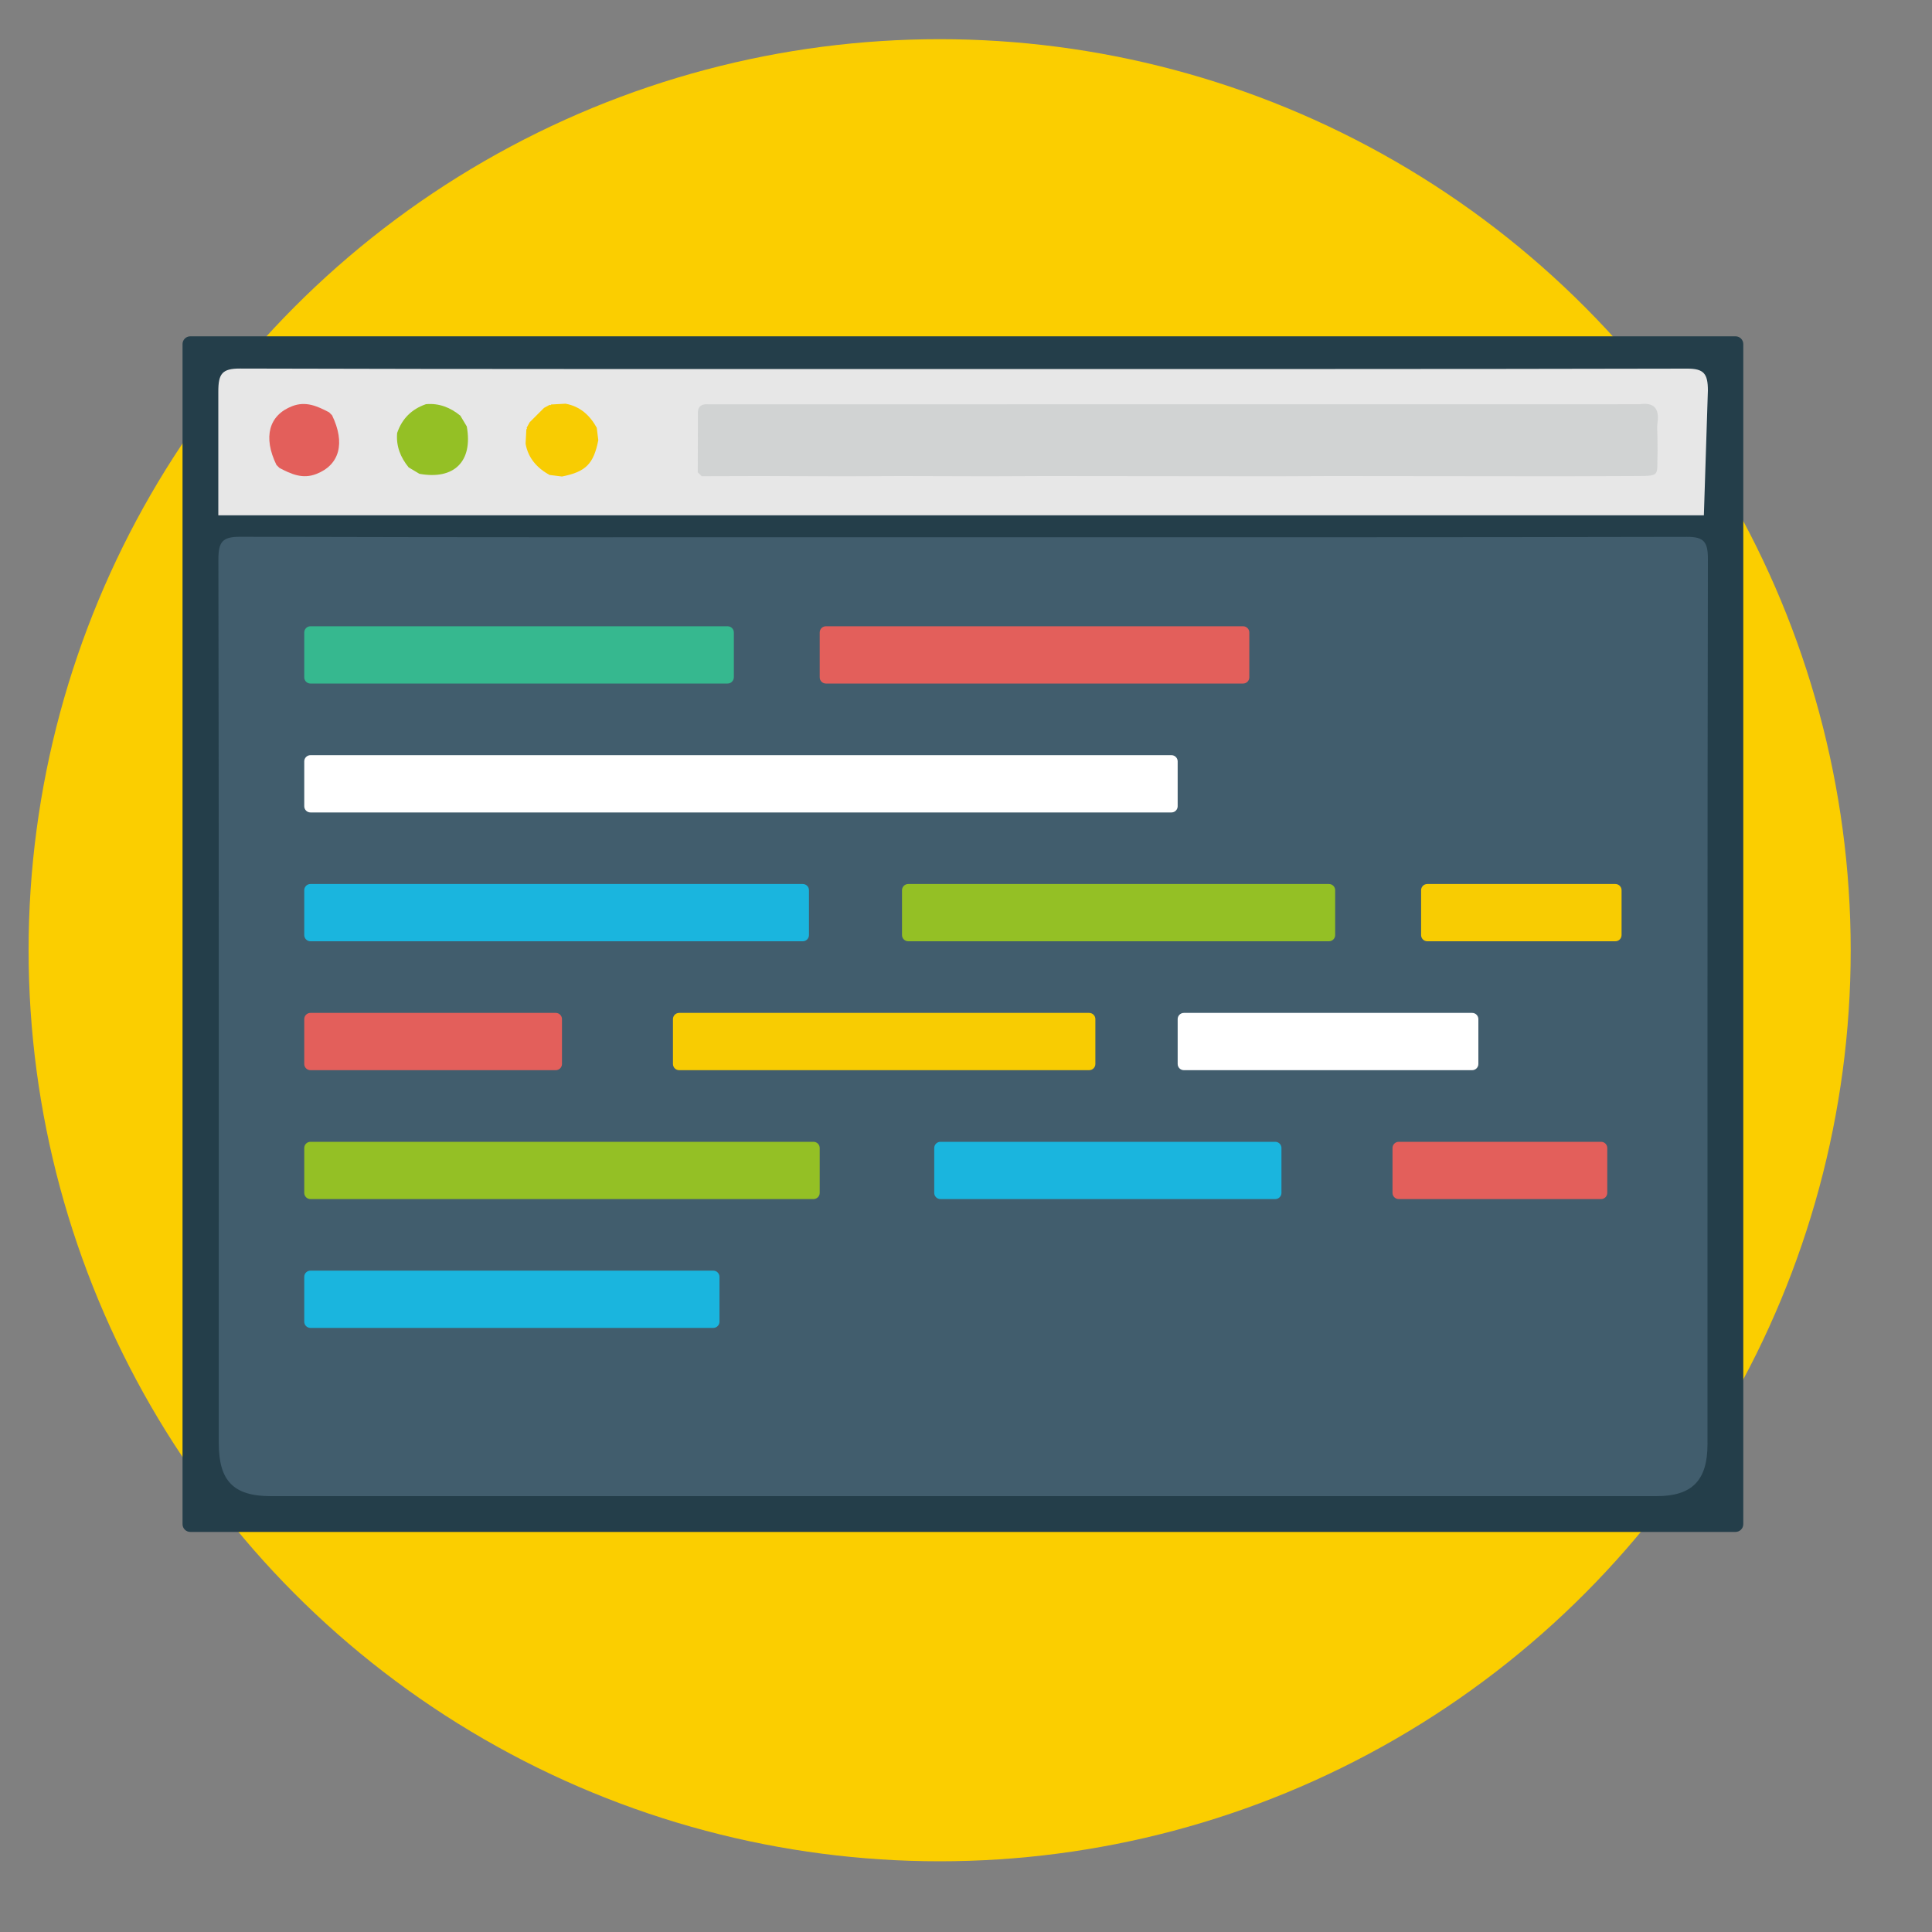
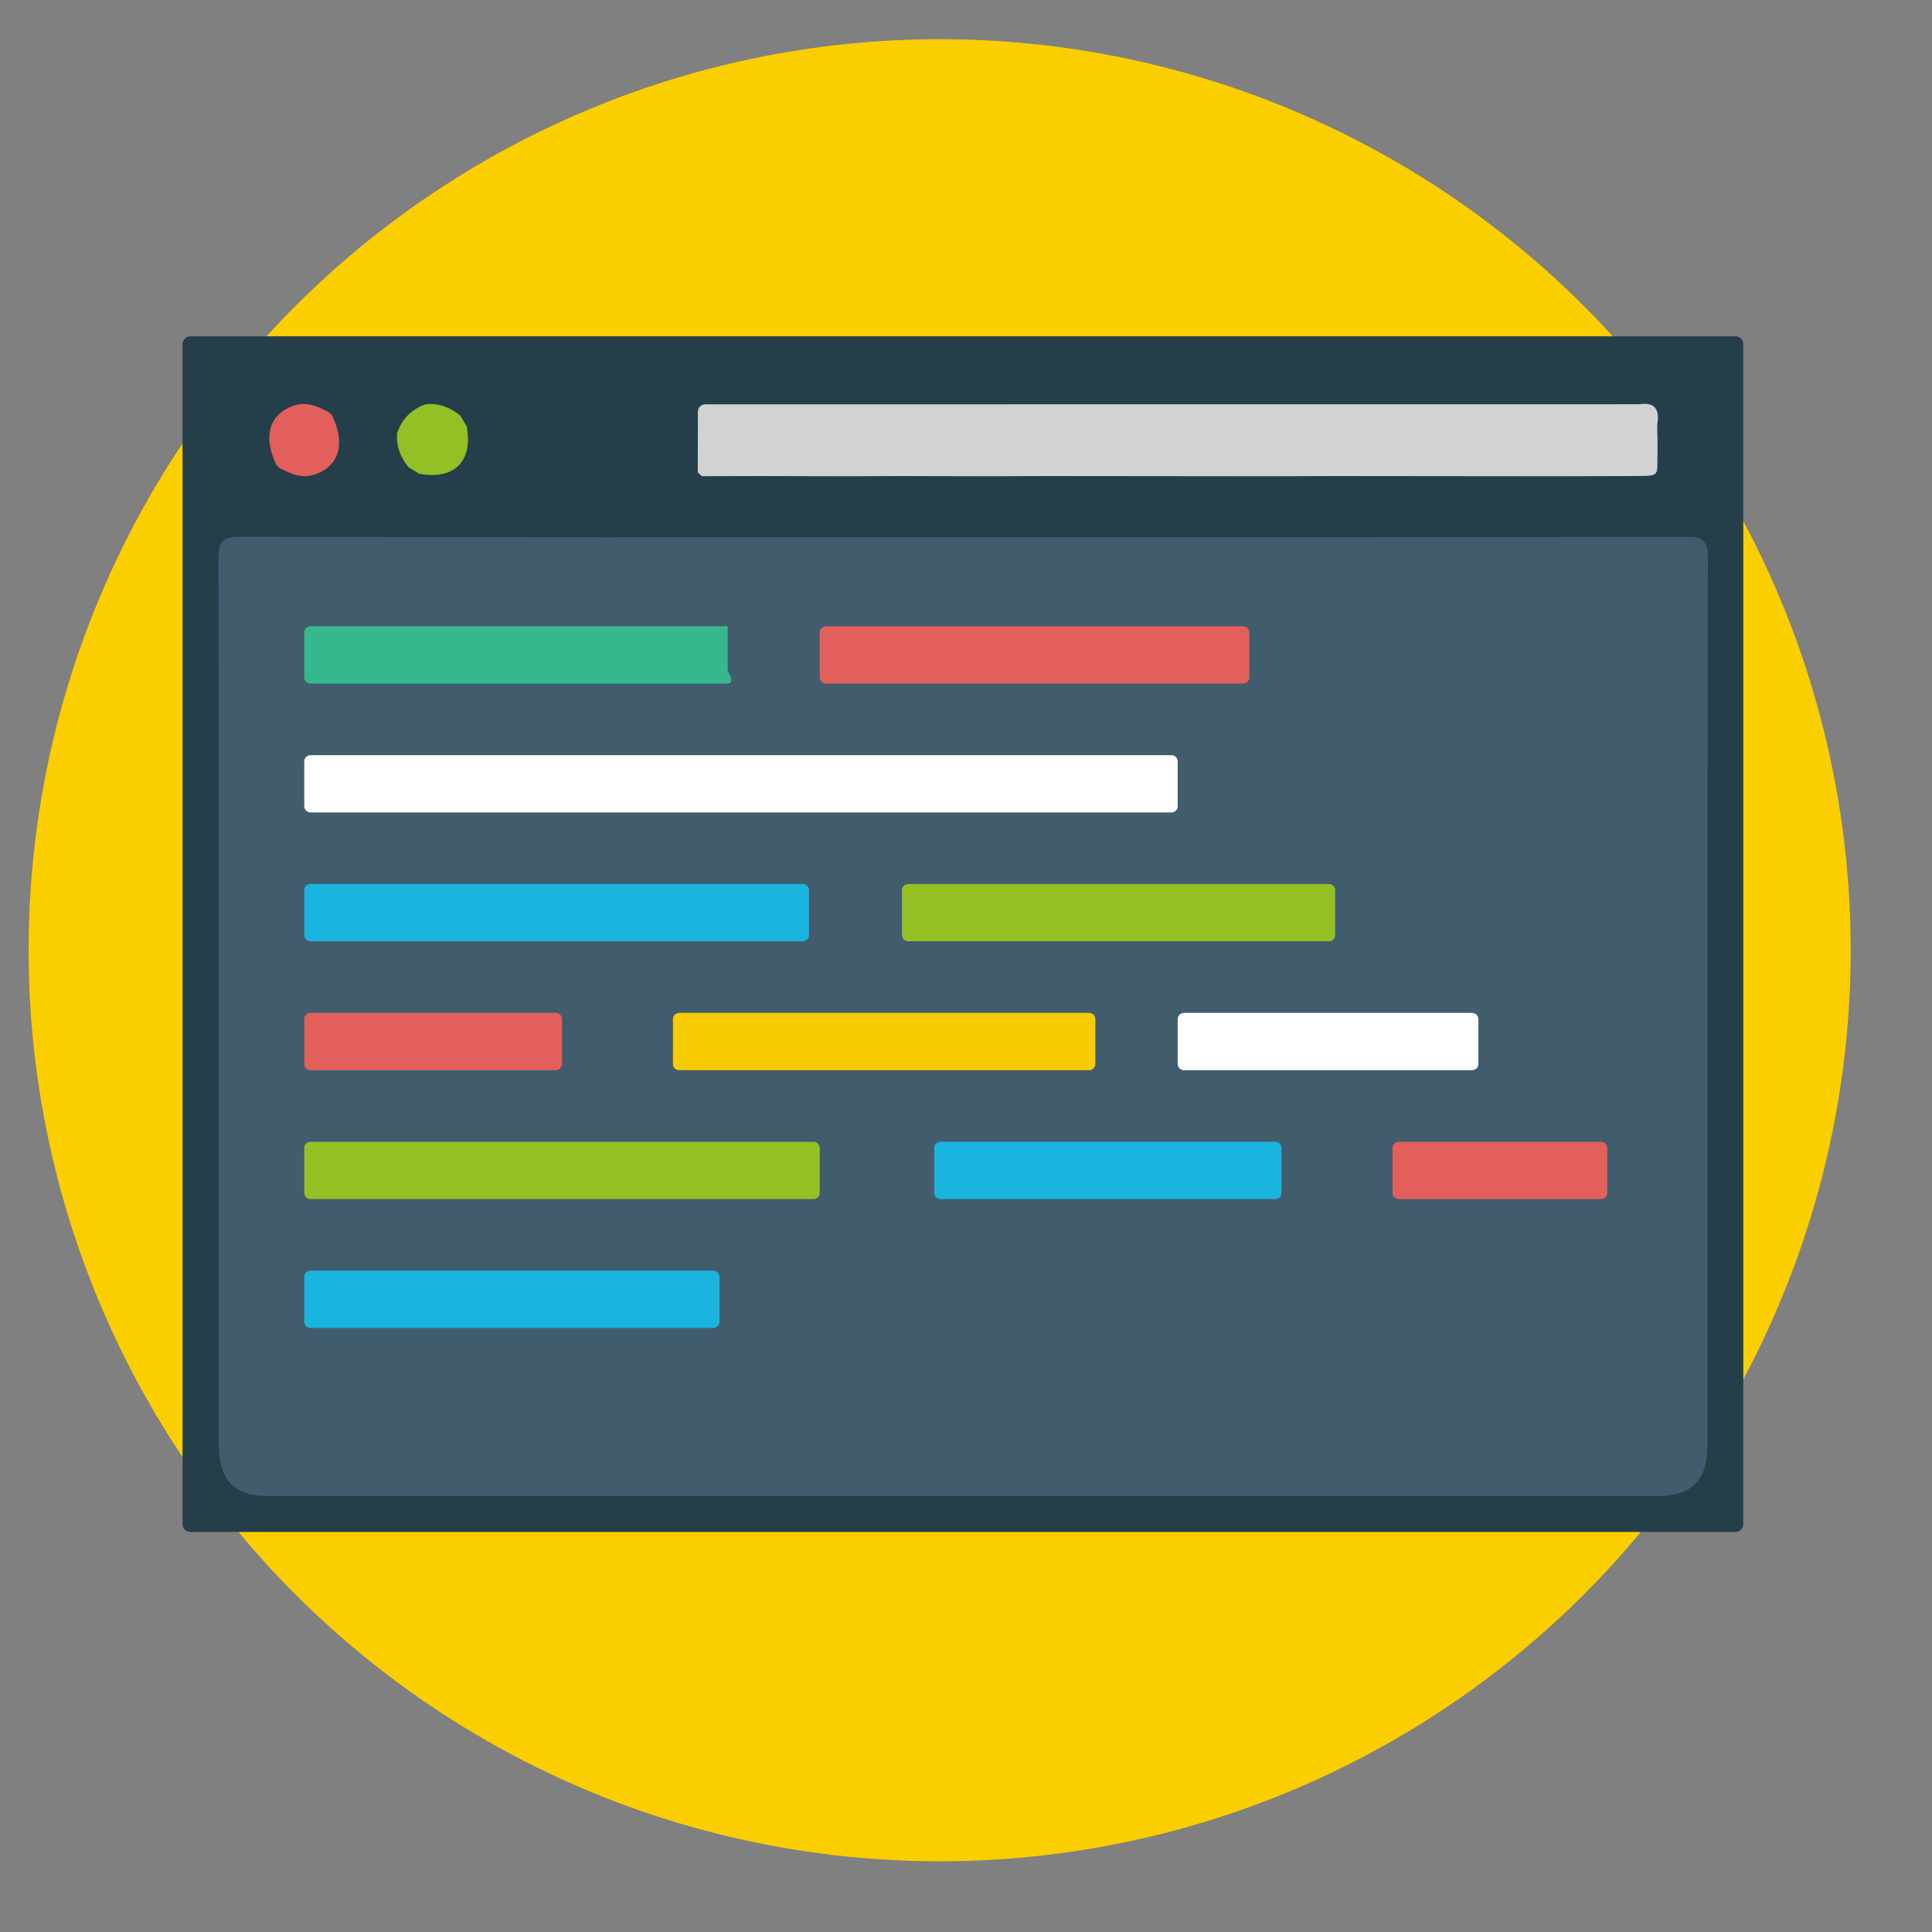
<svg xmlns="http://www.w3.org/2000/svg" version="1.1" id="Layer_1" x="0px" y="0px" viewBox="0 0 2500 2500" style="enable-background:new 0 0 2500 2500;" xml:space="preserve">
  <rect x="0" y="0" width="2500" height="2500" fill="#808080" stroke="none" />
  <style type="text/css">
	.st0{fill:#FBCE00;}
	.st1{fill:#243E4A;}
	.st2{fill:#415D6D;}
	.st3{fill:#E7E7E7;}
	.st4{fill:#D1D3D3;}
	.st5{fill:#F8CC02;}
	.st6{fill:#94C025;}
	.st7{fill:#E35F5B;}
	.st8{fill:#36B88F;}
	.st9{fill:#1AB5DE;}
	.st10{fill:#FFFFFF;}
</style>
  <g>
    <circle class="st0" cx="1215.9" cy="1229.6" r="1178.9" />
    <path class="st1" d="M2245.8,1982.3H246.2c-5.5,0-10-4.5-10-10V445.2c0-5.5,4.5-10,10-10h1999.6c5.5,0,10,4.5,10,10v1527.1   C2255.8,1977.8,2251.3,1982.3,2245.8,1982.3z" />
    <path class="st2" d="M1246.8,695.2c312,0,624,0.2,936-0.5c21.9-0.1,27.2,6.3,27.2,28.3c-0.7,381.9-0.5,763.7-0.5,1145.6   c0,47.1-19.8,67.4-66,67.4c-597.7,0-1195.5,0-1793.2,0c-48,0-67.2-19.6-67.2-68.5c0-381.1,0.2-762.2-0.5-1143.3   c0-23,5-29.7,28.3-29.6C622.8,695.5,934.8,695.2,1246.8,695.2z" />
-     <path class="st3" d="M2204.8,666.8H282.5V506.5c0-23,5-29.7,28.3-29.6c312,0.9,624,0.6,936,0.6c312,0,624,0.2,936-0.5   c21.9-0.1,27.2,6.3,27.2,28.3L2204.8,666.8z" />
    <path class="st4" d="M908,616.2c-1.7-1.7-3.4-3.4-5.1-5.1c0.1-24.6,0.2-49.3,0.2-73.9c-1-10.3,3.6-15,14-14   c401.5,0,802.9-0.1,1204.4-0.1c18.8-2.8,25.9,5.5,23.3,23.9c-0.8,5.9-0.1,11.9-0.1,17.9c0.1,6.2,0.1,12.5,0.2,18.7   c-1.4,34.3,6,32.1-34,32.4c-30.4,0.2-60.9,0.2-91.3,0.3c-98.8-0.1-197.7-0.2-296.5-0.3c-24.7,0.1-49.4,0.2-74.1,0.3   c-98.8-0.1-197.7-0.2-296.5-0.3c-24.7,0.1-49.4,0.2-74.1,0.3c-37.1-0.1-74.2-0.2-111.2-0.3c-24.7,0.1-49.4,0.2-74.1,0.3   c-37.1-0.1-74.2-0.2-111.2-0.3C957.3,616.1,932.6,616.1,908,616.2z" />
-     <path class="st5" d="M713.2,523.4c6.2-0.3,12.4-0.7,18.6-1c18.8,3.4,31.4,14.9,40.4,31.1c0.7,5.4,1.3,10.7,2,16.1   c-6.1,30.8-16.2,40.9-47,47c-5.4-0.7-10.8-1.3-16.1-2c-16.1-9-27.6-21.6-31-40.4c0.3-6.2,0.7-12.4,1-18.6c0,0,0.8-0.9,0.8-0.9   s-0.4-1.2-0.4-1.2c1.3-2.4,2.6-4.8,3.9-7.1c6.2-6.2,12.4-12.4,18.6-18.6c2.4-1.3,4.8-2.6,7.2-3.9c0,0,1.2,0.4,1.2,0.4L713.2,523.4z   " />
    <path class="st6" d="M542.7,613.1c-4.6-2.8-9.3-5.5-13.9-8.3c-10.6-13-16.4-27.5-14.9-44.5c6.3-18.5,18.7-30.9,37.3-37.3   c17-1.5,31.6,4.3,44.5,14.9c2.8,4.6,5.5,9.3,8.3,13.9C612.2,596.9,587.8,621.3,542.7,613.1z" />
    <path class="st7" d="M361.6,605.5c-1.3-1.3-2.6-2.6-3.9-3.9c-17.5-36-9.8-64.3,20.3-76c17.8-6.9,32.7,0,47.8,7.9   c1.3,1.3,2.6,2.6,3.9,3.9c17.4,36,9.7,64.2-20.3,75.9C391.6,620.3,376.6,613.4,361.6,605.5z" />
-     <path class="st8" d="M941.5,884.5H401.7c-4.4,0-8-3.6-8-8v-58.1c0-4.4,3.6-8,8-8h539.9c4.4,0,8,3.6,8,8v58.1   C949.5,880.9,945.9,884.5,941.5,884.5z" />
+     <path class="st8" d="M941.5,884.5H401.7c-4.4,0-8-3.6-8-8v-58.1c0-4.4,3.6-8,8-8h539.9v58.1   C949.5,880.9,945.9,884.5,941.5,884.5z" />
    <path class="st9" d="M1038.8,1218H401.7c-4.4,0-8-3.6-8-8v-58.1c0-4.4,3.6-8,8-8h637.1c4.4,0,8,3.6,8,8v58.1   C1046.8,1214.4,1043.2,1218,1038.8,1218z" />
    <path class="st6" d="M1719.7,1218h-544.5c-4.4,0-8-3.6-8-8v-58.1c0-4.4,3.6-8,8-8h544.5c4.4,0,8,3.6,8,8v58.1   C1727.7,1214.4,1724.1,1218,1719.7,1218z" />
-     <path class="st5" d="M2090.3,1218h-243.4c-4.4,0-8-3.6-8-8v-58.1c0-4.4,3.6-8,8-8h243.4c4.4,0,8,3.6,8,8v58.1   C2098.3,1214.4,2094.7,1218,2090.3,1218z" />
    <path class="st7" d="M2071.8,1551.6h-261.9c-4.4,0-8-3.6-8-8v-58.1c0-4.4,3.6-8,8-8h261.9c4.4,0,8,3.6,8,8v58.1   C2079.8,1548,2076.2,1551.6,2071.8,1551.6z" />
    <path class="st9" d="M1650.2,1551.6h-433.3c-4.4,0-8-3.6-8-8v-58.1c0-4.4,3.6-8,8-8h433.3c4.4,0,8,3.6,8,8v58.1   C1658.2,1548,1654.6,1551.6,1650.2,1551.6z" />
    <path class="st6" d="M1052.7,1551.6h-651c-4.4,0-8-3.6-8-8v-58.1c0-4.4,3.6-8,8-8h651c4.4,0,8,3.6,8,8v58.1   C1060.7,1548,1057.1,1551.6,1052.7,1551.6z" />
    <path class="st9" d="M923,1718.3H401.7c-4.4,0-8-3.6-8-8v-58.1c0-4.4,3.6-8,8-8H923c4.4,0,8,3.6,8,8v58.1   C931,1714.7,927.4,1718.3,923,1718.3z" />
    <path class="st7" d="M719.2,1384.8H401.7c-4.4,0-8-3.6-8-8v-58.1c0-4.4,3.6-8,8-8h317.5c4.4,0,8,3.6,8,8v58.1   C727.2,1381.2,723.6,1384.8,719.2,1384.8z" />
    <path class="st5" d="M1409.4,1384.8H878.8c-4.4,0-8-3.6-8-8v-58.1c0-4.4,3.6-8,8-8h530.6c4.4,0,8,3.6,8,8v58.1   C1417.4,1381.2,1413.8,1384.8,1409.4,1384.8z" />
    <path class="st10" d="M1905,1384.8h-373.1c-4.4,0-8-3.6-8-8v-58.1c0-4.4,3.6-8,8-8H1905c4.4,0,8,3.6,8,8v58.1   C1913,1381.2,1909.4,1384.8,1905,1384.8z" />
    <path class="st10" d="M1515.9,1051.3H401.7c-4.4,0-8-3.6-8-8v-58.1c0-4.4,3.6-8,8-8h1114.2c4.4,0,8,3.6,8,8v58.1   C1523.9,1047.7,1520.3,1051.3,1515.9,1051.3z" />
    <path class="st7" d="M1608.6,884.5h-539.9c-4.4,0-8-3.6-8-8v-58.1c0-4.4,3.6-8,8-8h539.9c4.4,0,8,3.6,8,8v58.1   C1616.6,880.9,1613,884.5,1608.6,884.5z" />
  </g>
</svg>